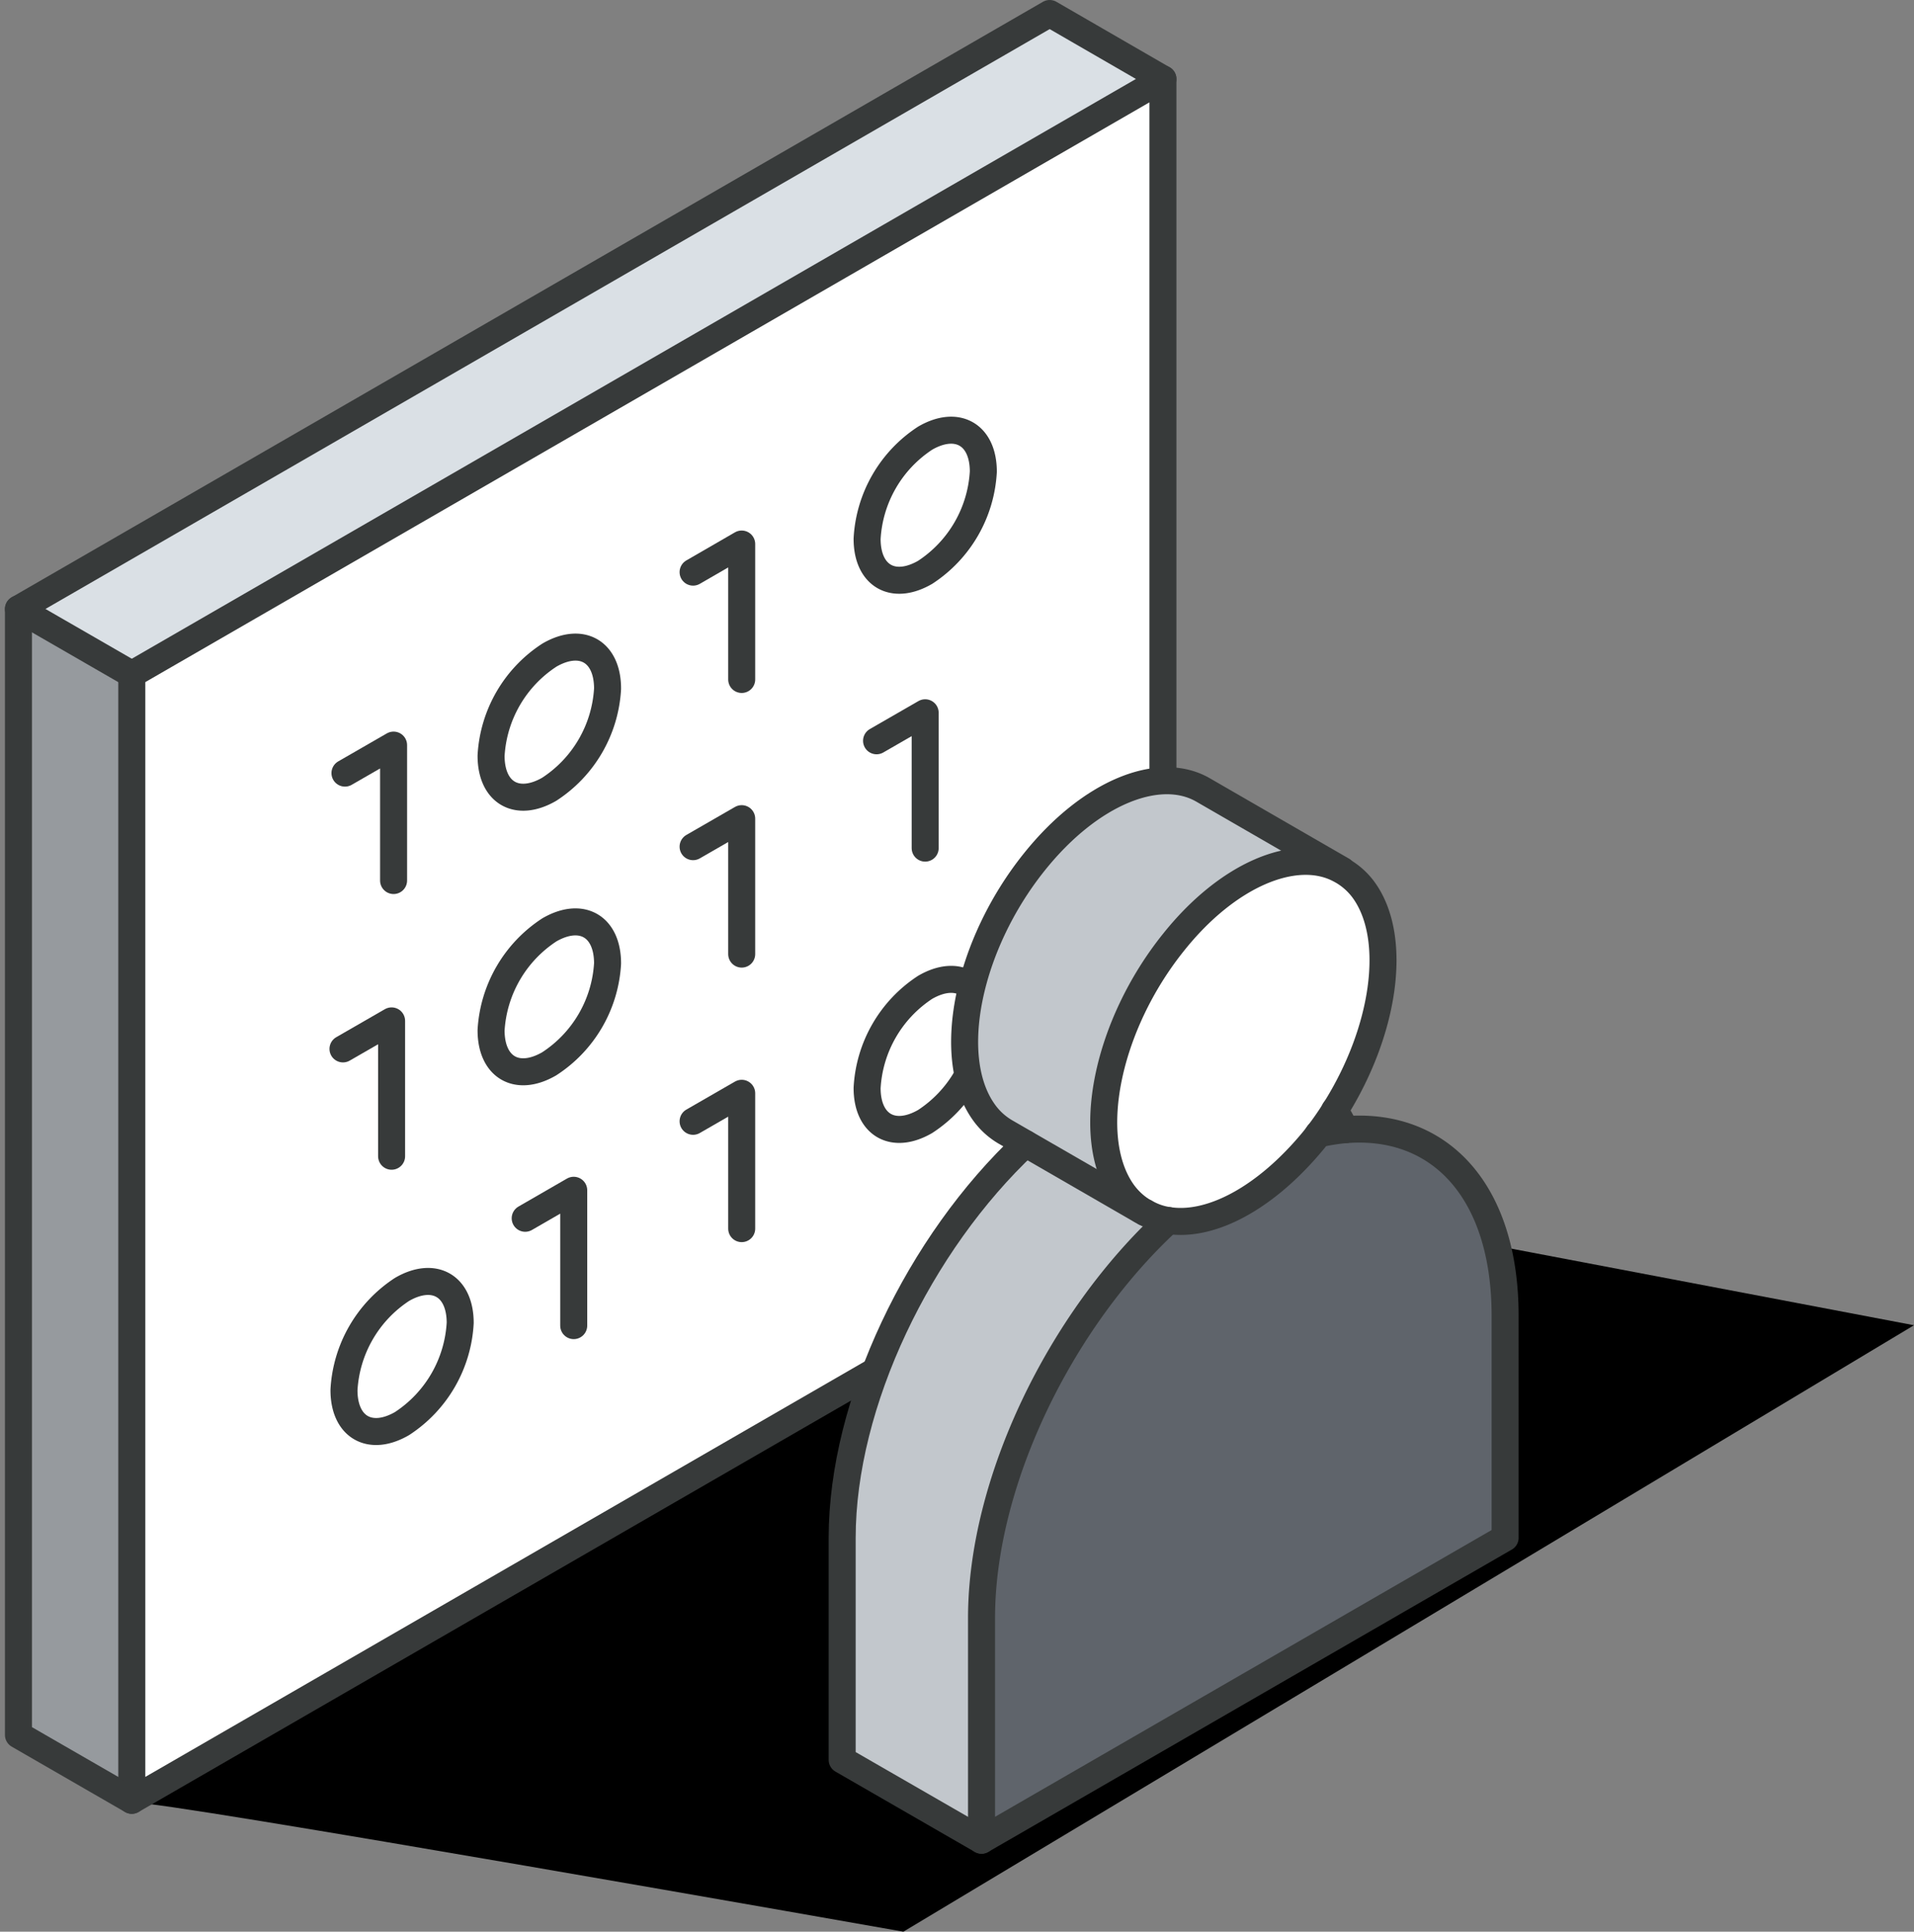
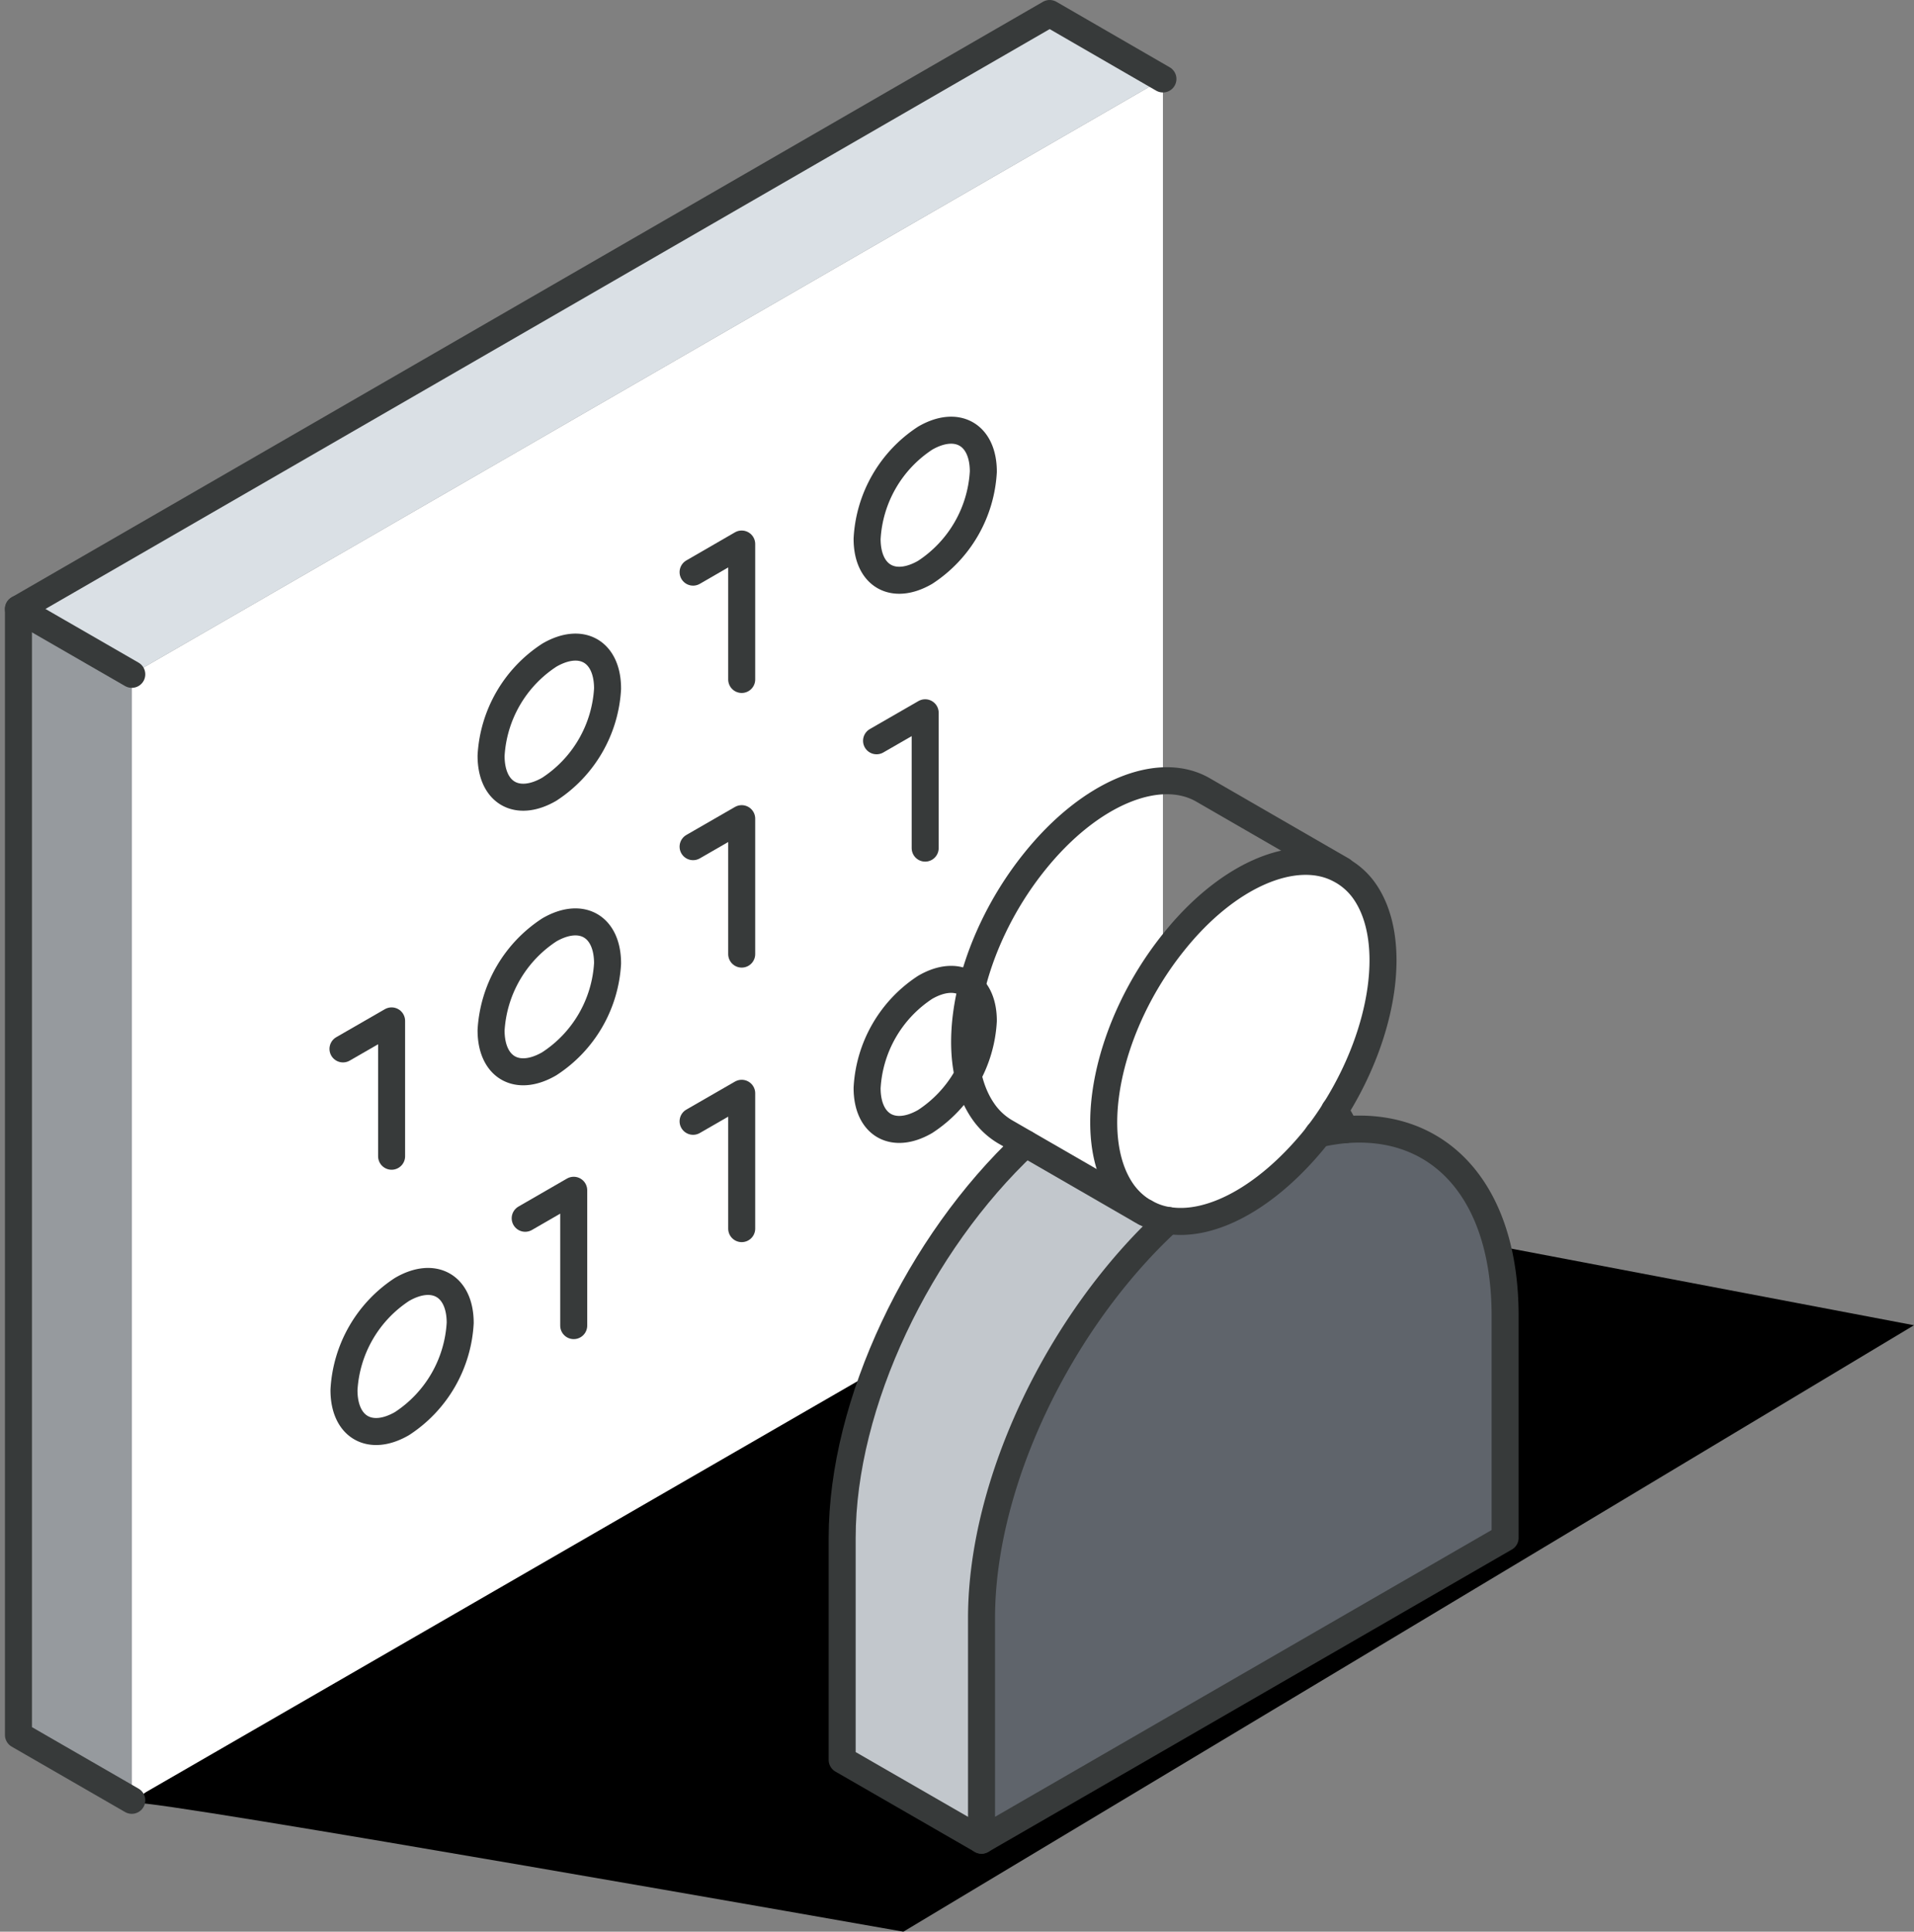
<svg xmlns="http://www.w3.org/2000/svg" width="212.609" height="214.53" viewBox="0 0 212.609 214.53">
  <rect x="0" y="0" width="212.609" height="214.53" fill="#808080" stroke="none" />
  <g id="autonomous" transform="translate(0.549)">
    <g id="icons_design" data-name="icons design">
      <path id="Path_440" data-name="Path 440" d="M14.59,200.25c1.53-.51,85.21,14.28,85.21,14.28l112.26-67.35-120.93-23S13.06,200.76,14.59,200.25Z" />
      <path id="Path_441" data-name="Path 441" d="M128.63,8.77V133.81L14.09,199.94V74.89Z" fill="#fff" />
      <path id="Path_442" data-name="Path 442" d="M128.63,8.77,14.09,74.89,1.5,67.63,116.05,1.5Z" fill="#dae0e5" />
-       <path id="Path_443" data-name="Path 443" d="M14.09,74.89V199.94L1.5,192.68V67.63Z" fill="#969a9e" />
-       <path id="Path_444" data-name="Path 444" d="M128.63,8.77V133.81L14.09,199.94V74.89Z" fill="none" stroke="#373a3a" stroke-linecap="round" stroke-linejoin="round" stroke-width="3" />
+       <path id="Path_443" data-name="Path 443" d="M14.09,74.89V199.94L1.5,192.68V67.63" fill="#969a9e" />
      <path id="Path_445" data-name="Path 445" d="M14.09,199.94,1.5,192.68V67.63L116.05,1.5l12.58,7.27" fill="none" stroke="#373a3a" stroke-linecap="round" stroke-linejoin="round" stroke-width="3" />
      <line id="Line_68" data-name="Line 68" x2="12.59" y2="7.26" transform="translate(1.5 67.63)" fill="none" stroke="#373a3a" stroke-linecap="round" stroke-linejoin="round" stroke-width="3" />
      <path id="Path_446" data-name="Path 446" d="M66.94,76.48c0-4.12-2.88-5.79-6.45-3.73A14.27,14.27,0,0,0,54,83.93c0,4.12,2.89,5.78,6.45,3.73A14.26,14.26,0,0,0,66.94,76.48Z" fill="none" stroke="#373a3a" stroke-linecap="round" stroke-linejoin="round" stroke-width="3" />
      <path id="Path_447" data-name="Path 447" d="M108.68,52.38c0-4.11-2.9-5.78-6.46-3.72a14.26,14.26,0,0,0-6.45,11.18c0,4.11,2.89,5.78,6.45,3.72a14.28,14.28,0,0,0,6.46-11.18Z" fill="none" stroke="#373a3a" stroke-linecap="round" stroke-linejoin="round" stroke-width="3" />
      <path id="Path_448" data-name="Path 448" d="M81.84,75.46V60.42l-5.4,3.12" fill="none" stroke="#373a3a" stroke-linecap="round" stroke-linejoin="round" stroke-width="3" />
-       <path id="Path_449" data-name="Path 449" d="M43.17,97.79V82.75l-5.4,3.11" fill="none" stroke="#373a3a" stroke-linecap="round" stroke-linejoin="round" stroke-width="3" />
      <path id="Path_450" data-name="Path 450" d="M66.94,107c0-4.12-2.88-5.79-6.45-3.74A14.3,14.3,0,0,0,54,114.42c0,4.12,2.89,5.79,6.45,3.73A14.24,14.24,0,0,0,66.94,107Z" fill="none" stroke="#373a3a" stroke-linecap="round" stroke-linejoin="round" stroke-width="3" />
      <path id="Path_451" data-name="Path 451" d="M81.84,105.96V90.92l-5.4,3.11" fill="none" stroke="#373a3a" stroke-linecap="round" stroke-linejoin="round" stroke-width="3" />
      <path id="Path_452" data-name="Path 452" d="M102.22,94.19V79.16l-5.4,3.11" fill="none" stroke="#373a3a" stroke-linecap="round" stroke-linejoin="round" stroke-width="3" />
      <path id="Path_453" data-name="Path 453" d="M42.95,128.41V113.38l-5.4,3.11" fill="none" stroke="#373a3a" stroke-linecap="round" stroke-linejoin="round" stroke-width="3" />
      <path id="Path_454" data-name="Path 454" d="M108.68,113.37c0-4.11-2.9-5.78-6.46-3.72a14.27,14.27,0,0,0-6.45,11.18c0,4.11,2.89,5.78,6.45,3.72A14.27,14.27,0,0,0,108.68,113.37Z" fill="none" stroke="#373a3a" stroke-linecap="round" stroke-linejoin="round" stroke-width="3" />
      <path id="Path_455" data-name="Path 455" d="M50.57,146.92c0-4.12-2.9-5.78-6.46-3.72a14.27,14.27,0,0,0-6.45,11.18c0,4.11,2.89,5.78,6.45,3.72A14.27,14.27,0,0,0,50.57,146.92Z" fill="none" stroke="#373a3a" stroke-linecap="round" stroke-linejoin="round" stroke-width="3" />
      <path id="Path_456" data-name="Path 456" d="M81.84,136.45V121.42l-5.4,3.11" fill="none" stroke="#373a3a" stroke-linecap="round" stroke-linejoin="round" stroke-width="3" />
      <path id="Path_457" data-name="Path 457" d="M63.18,147.22V132.19l-5.39,3.11" fill="none" stroke="#373a3a" stroke-linecap="round" stroke-linejoin="round" stroke-width="3" />
      <g id="avatar">
        <path id="Path_458" data-name="Path 458" d="M166.64,146.13v24.66l-58.16,33.58V179.71c0-15.2,8.74-33.09,20.75-44.16,4.73.74,10.82-2.51,16.08-8.88.19-.23.37-.48.57-.73a20.651,20.651,0,0,1,3-.48C159.33,124.53,166.64,132.24,166.64,146.13Z" fill="#5f646b" />
        <path id="Path_459" data-name="Path 459" d="M151,98.94c3.78,5.37,2.25,15.67-3.27,24.36-.57.91-1.17,1.78-1.83,2.64-.2.25-.38.5-.57.73-5.26,6.37-11.35,9.62-16.08,8.88a7,7,0,0,1-2.62-.92l-.43-.25a7.94,7.94,0,0,1-2.05-2c-4.28-6.1-1.73-18.5,5.67-27.72,6-7.53,13.47-10.62,18.34-8.17A7.7,7.7,0,0,1,151,98.94Z" fill="#fff" />
        <path id="Path_460" data-name="Path 460" d="M147.71,123.3a17.829,17.829,0,0,1,1.18,2.16,20.652,20.652,0,0,0-3,.48C146.54,125.08,147.14,124.21,147.71,123.3Z" fill="#fff" />
-         <path id="Path_461" data-name="Path 461" d="M148.14,96.43h0c-4.87-2.45-12.29.64-18.34,8.17-7.4,9.22-10,21.62-5.67,27.72a7.939,7.939,0,0,0,2.05,2l-15-8.67a7.69,7.69,0,0,1-2.48-2.29c-4.28-6.1-1.73-18.5,5.67-27.72,6.21-7.73,13.88-10.76,18.72-8Z" fill="#c2c7cc" />
        <path id="Path_462" data-name="Path 462" d="M126.61,134.63a7,7,0,0,0,2.62.92c-12,11.07-20.75,29-20.75,44.16v24.66L93,195.45V170.79c0-15,8.55-32.7,20.36-43.78h0Z" fill="#c2c7cc" />
        <path id="Path_463" data-name="Path 463" d="M148.89,125.46a17.829,17.829,0,0,0-1.18-2.16" fill="none" stroke="#373a3a" stroke-linecap="round" stroke-linejoin="round" stroke-width="3" />
        <path id="Path_464" data-name="Path 464" d="M126.18,134.38a7.94,7.94,0,0,1-2.05-2c-4.28-6.1-1.73-18.5,5.67-27.72,6-7.53,13.48-10.63,18.34-8.17A7.7,7.7,0,0,1,151,98.94c3.78,5.37,2.23,15.65-3.27,24.36-.57.91-1.17,1.78-1.83,2.64-.2.25-.38.5-.57.73-5.26,6.37-11.35,9.61-16.08,8.88a7.07,7.07,0,0,1-2.62-.92" fill="none" stroke="#373a3a" stroke-linecap="round" stroke-linejoin="round" stroke-width="3" />
        <path id="Path_465" data-name="Path 465" d="M129.23,135.55c-12,11.07-20.75,29-20.75,44.16v24.66l58.16-33.58V146.13c0-13.89-7.3-21.52-17.75-20.67a22.1,22.1,0,0,0-3,.48" fill="none" stroke="#373a3a" stroke-linecap="round" stroke-linejoin="round" stroke-width="3" />
        <path id="Path_466" data-name="Path 466" d="M108.48,204.37,93,195.45V170.79c0-15,8.55-32.7,20.36-43.78" fill="none" stroke="#373a3a" stroke-linecap="round" stroke-linejoin="round" stroke-width="3" />
        <path id="Path_467" data-name="Path 467" d="M148.52,96.64l-15.45-8.92c-4.84-2.78-12.51.25-18.72,8-7.4,9.22-9.95,21.62-5.67,27.72a7.69,7.69,0,0,0,2.48,2.29l15.45,8.92" fill="none" stroke="#373a3a" stroke-linecap="round" stroke-linejoin="round" stroke-width="3" />
      </g>
    </g>
  </g>
</svg>